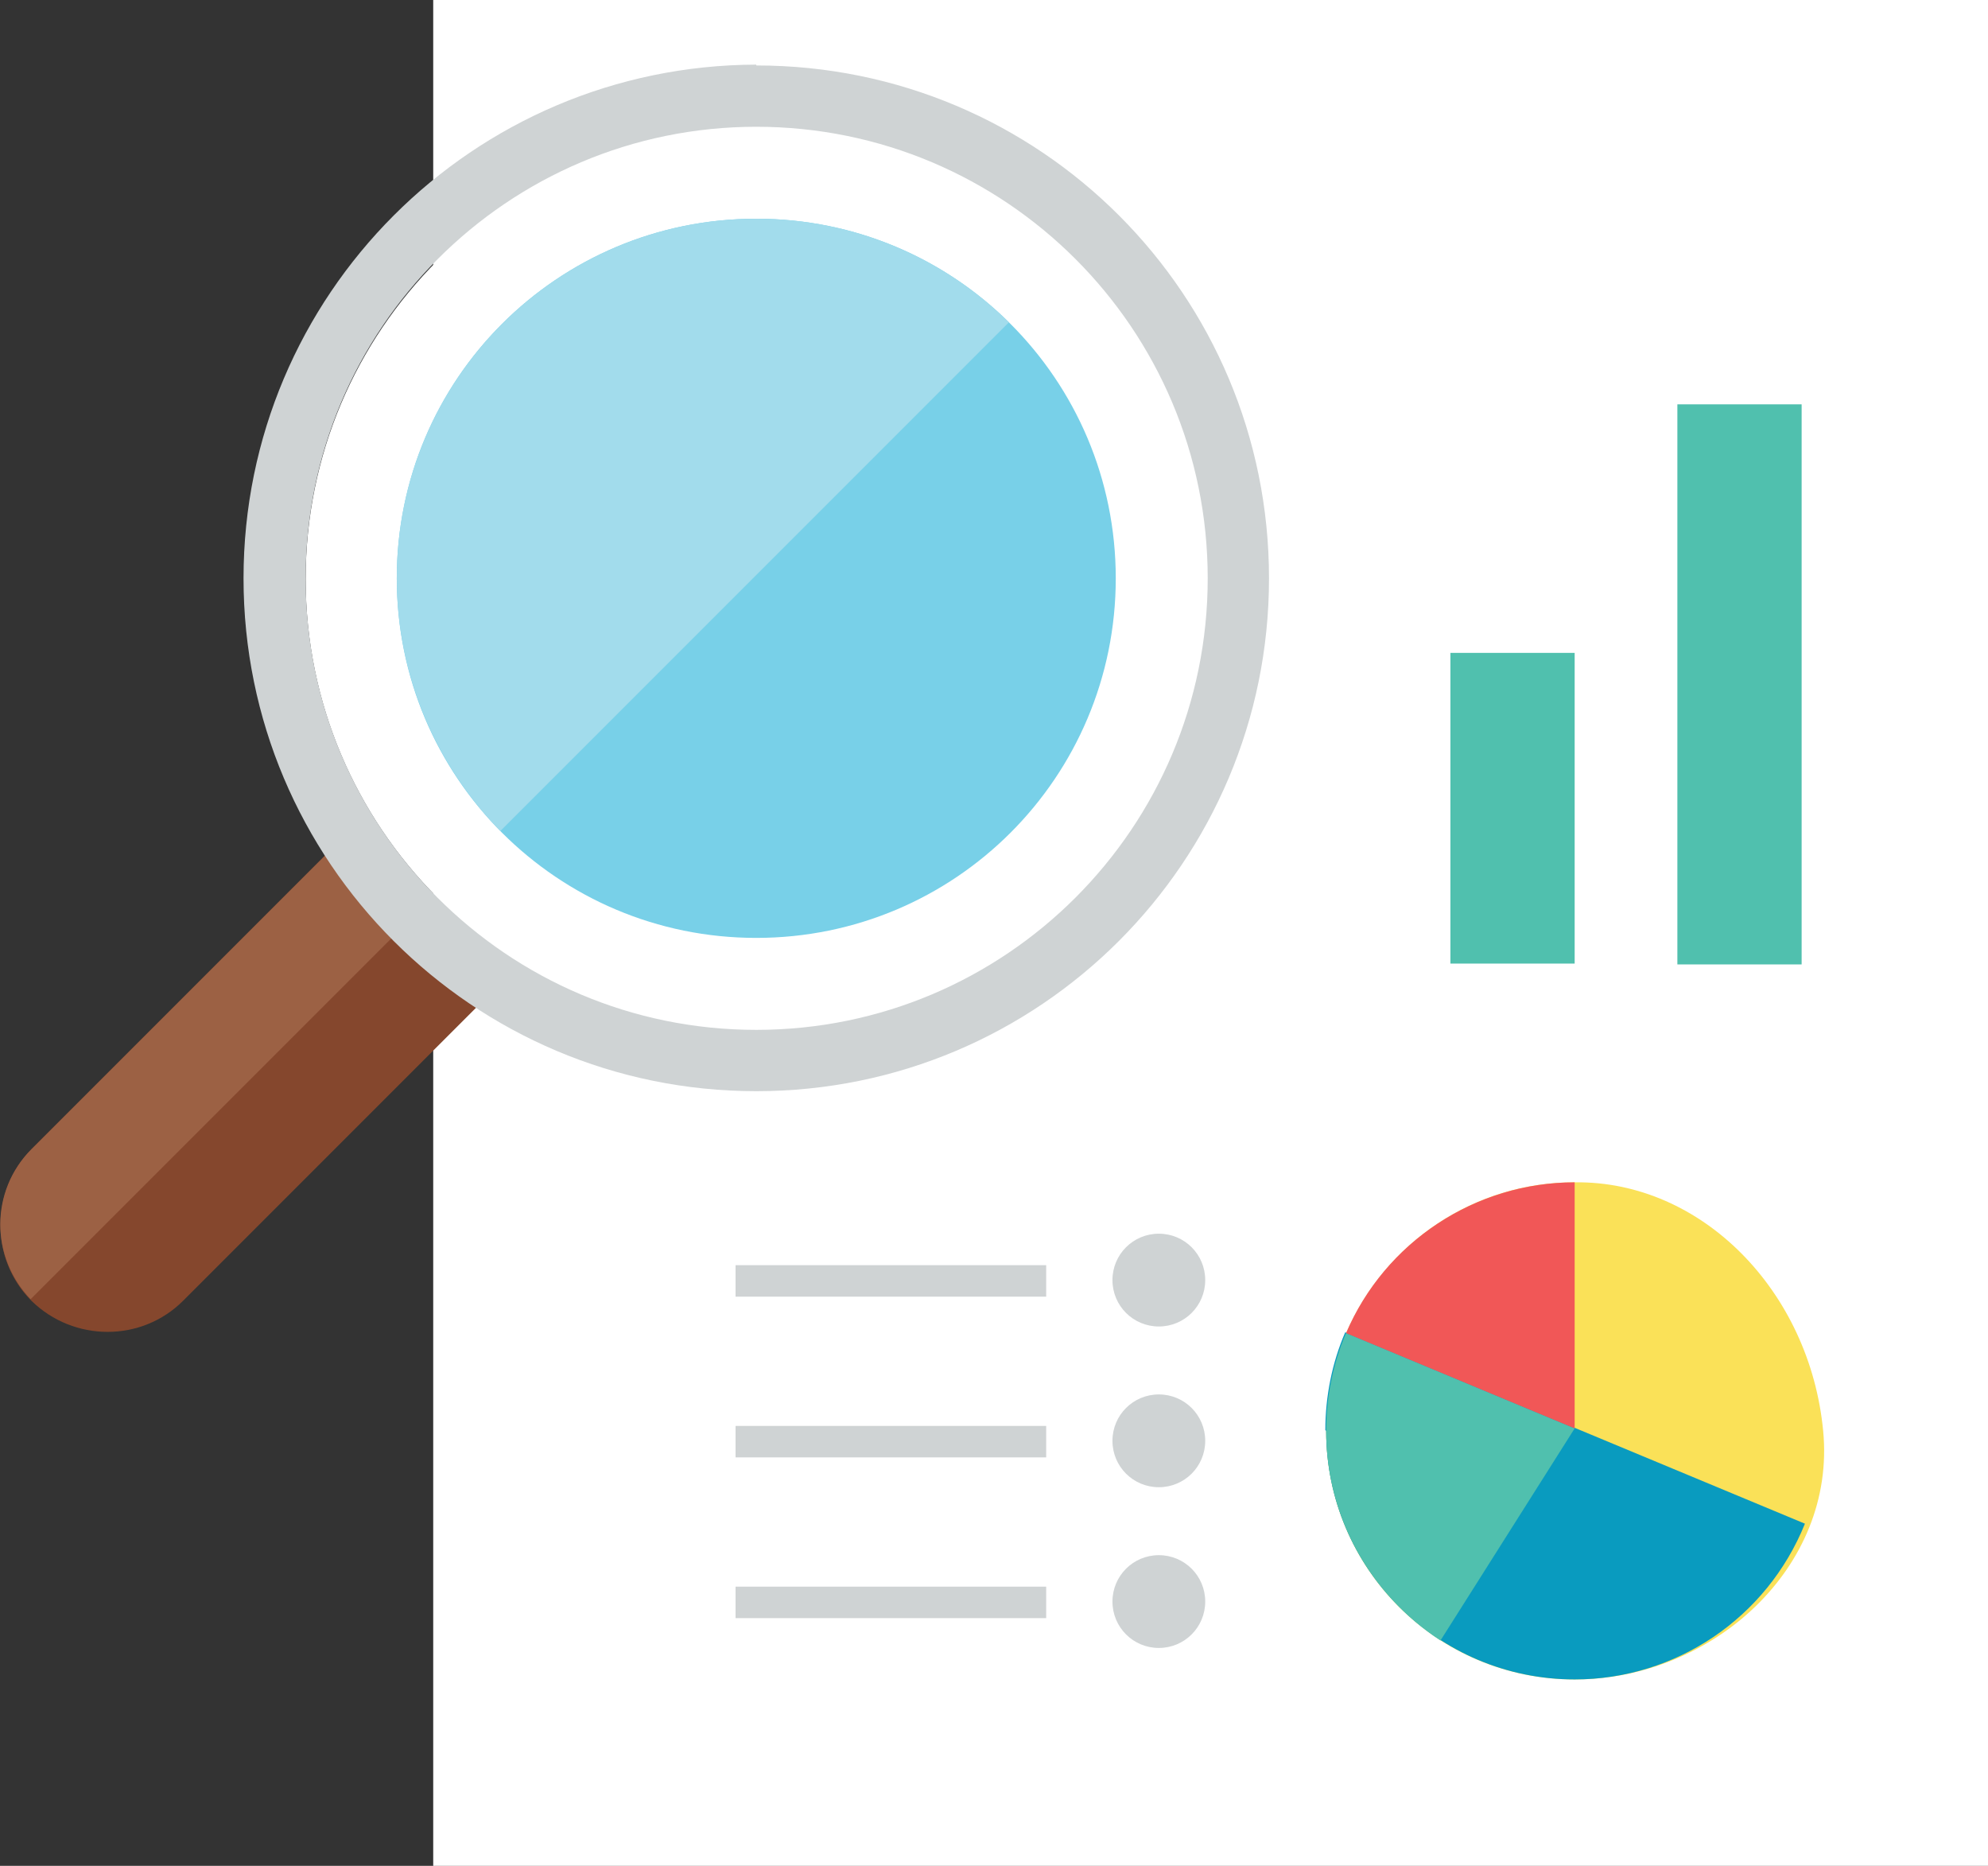
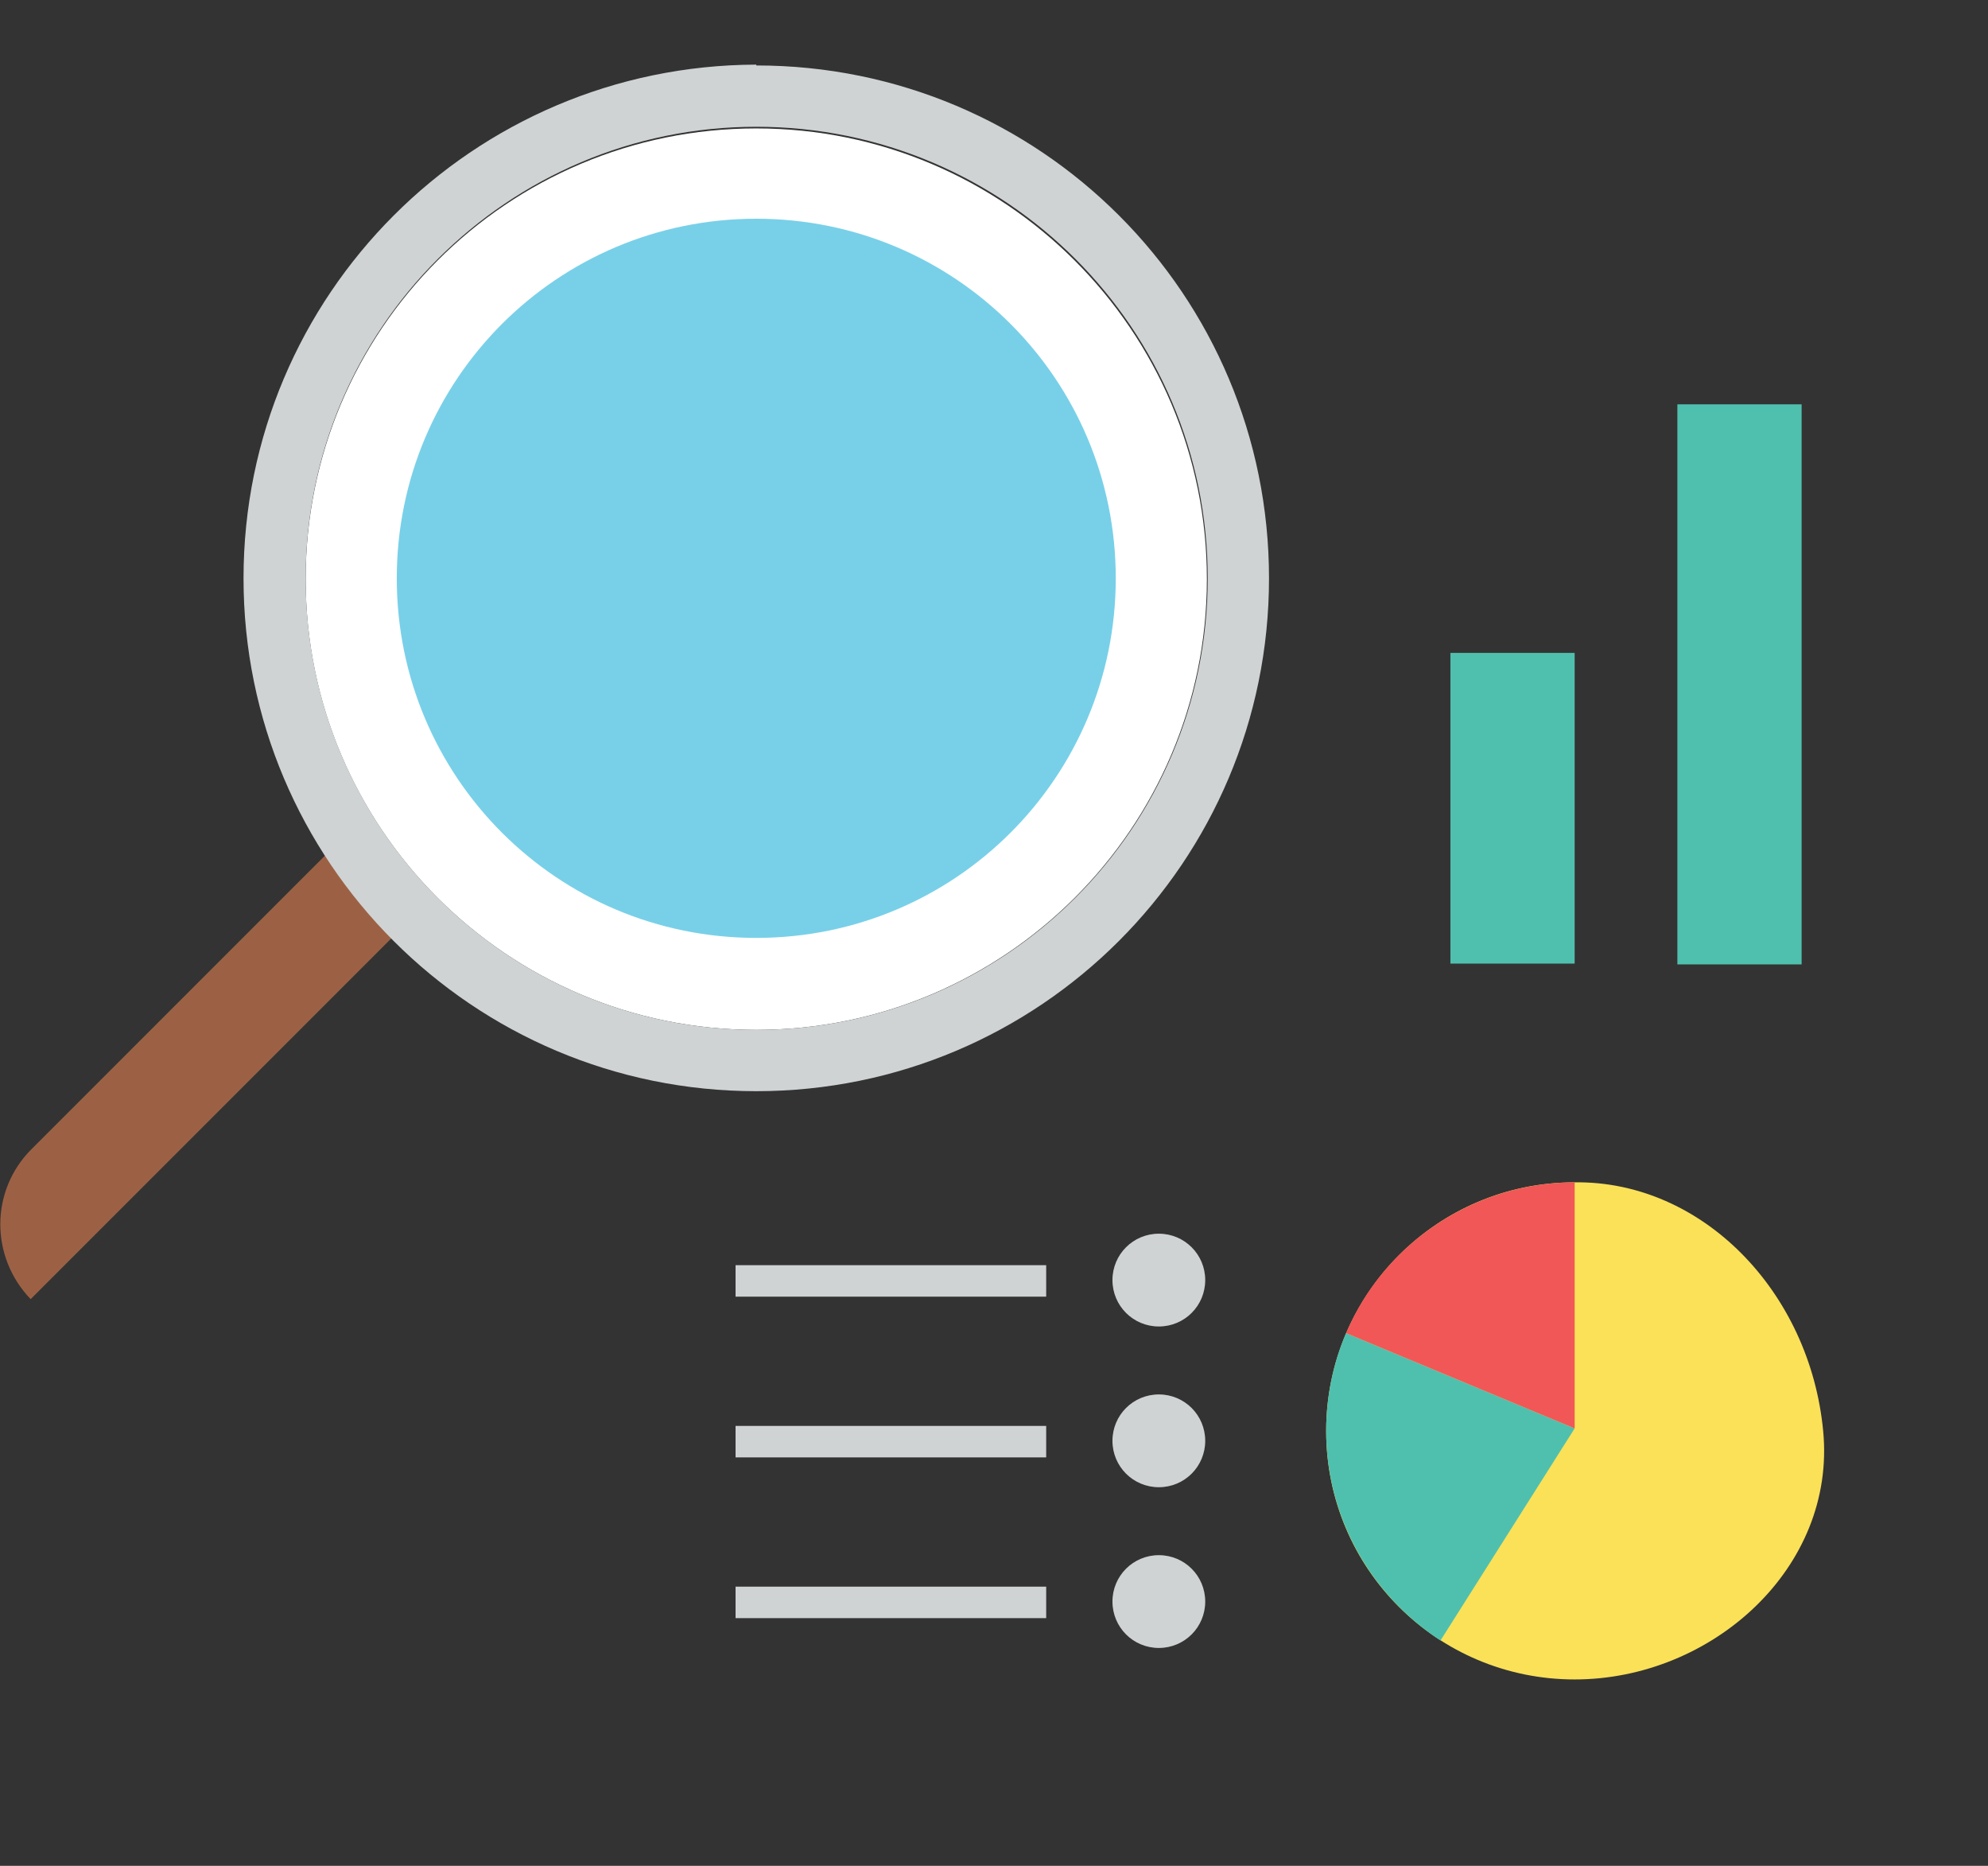
<svg xmlns="http://www.w3.org/2000/svg" viewBox="0 0 24 22.52">
  <rect x="0" y="0" width="24" height="22.52" fill="#333333" stroke="none" />
-   <rect x="5.23" width="18.77" height="22.52" fill="#fff" stroke="none" />
  <path d="M16.01,17.27c0,1.66,1.34,3,3,3s3.16-1.35,3-3c-.16-1.68-1.46-3.02-3-3-1.66,0-3,1.35-3,3" fill="#fae158" stroke="none" />
-   <path d="M16.01,17.27c0,1.66,1.35,3,3,3,1.22,0,2.32-.74,2.78-1.88l-5.55-2.31c-.16,.37-.24,.78-.24,1.18" fill="#099bbf" stroke="none" />
  <path d="M16.01,17.27c0,1.02,.52,1.97,1.38,2.53l1.62-2.56-2.76-1.15c-.16,.37-.24,.78-.24,1.18" fill="#50c0ae" stroke="none" />
  <path d="M16.25,16.09l2.76,1.15v-2.97c-1.2,0-2.29,.72-2.76,1.82" fill="#f15757" stroke="none" />
  <path d="M20.25,4.88h1.5v6.76h-1.5V4.88Zm-2.74,3h1.5v3.75h-1.5v-3.75Z" fill="#50c0ae" stroke="none" />
  <path d="M13.99,14.89c.31,0,.56,.25,.56,.56s-.25,.56-.56,.56-.56-.25-.56-.56c0-.31,.25-.56,.56-.56" fill="#cfd3d4" stroke="none" />
  <rect x="8.88" y="15.27" width="3.75" height=".38" fill="#cfd3d4" stroke="none" />
  <path d="M13.99,16.83c.31,0,.56,.25,.56,.56s-.25,.56-.56,.56c-.31,0-.56-.25-.56-.56h0c0-.31,.25-.56,.56-.56" fill="#cfd3d4" stroke="none" />
  <rect x="8.88" y="17.21" width="3.75" height=".38" fill="#cfd3d4" stroke="none" />
  <path d="M13.99,18.77c.31,0,.56,.25,.56,.56s-.25,.56-.56,.56c-.31,0-.56-.25-.56-.56h0c0-.31,.25-.56,.56-.56" fill="#cfd3d4" stroke="none" />
  <rect x="8.88" y="19.15" width="3.75" height=".38" fill="#cfd3d4" stroke="none" />
-   <path d="M6.26,11.65L2.21,15.7c-.5,.5-1.32,.5-1.83,0-.5-.5-.5-1.32,0-1.83H.38l4.06-4.06c.45,.75,1.07,1.38,1.82,1.84" fill="#85472d" stroke="none" />
  <path d="M5.23,10.82L.37,15.68c-.49-.51-.49-1.31,.01-1.81l4.06-4.06c.22,.37,.49,.71,.79,1.01h0Z" fill="#9c6144" stroke="none" />
  <path d="M9.13,12.43c-3.01,0-5.44-2.44-5.44-5.44,0-3.01,2.44-5.44,5.44-5.44s5.44,2.44,5.44,5.44h0c0,3-2.44,5.44-5.44,5.44" fill="#fff" stroke="none" />
  <path d="M9.13,1.53c3.01,0,5.45,2.44,5.45,5.45s-2.44,5.45-5.45,5.45S3.69,9.99,3.69,6.98,6.13,1.53,9.13,1.53h0m0-.75C5.71,.79,2.94,3.56,2.94,6.98s2.77,6.19,6.19,6.19,6.19-2.77,6.19-6.19S12.56,.79,9.13,.79" fill="#cfd3d4" stroke="none" />
  <path d="M9.13,2.64c2.4,0,4.34,1.94,4.34,4.34s-1.94,4.34-4.34,4.34-4.34-1.94-4.34-4.34c0-2.4,1.94-4.34,4.34-4.34,0,0,0,0,0,0" fill="#78d0e8" stroke="none" />
-   <path d="M9.13,2.64c-2.4,0-4.34,1.94-4.34,4.34,0,1.14,.45,2.23,1.25,3.05L12.18,3.89c-.81-.8-1.9-1.25-3.04-1.25" fill="#a2dcec" stroke="none" />
</svg>